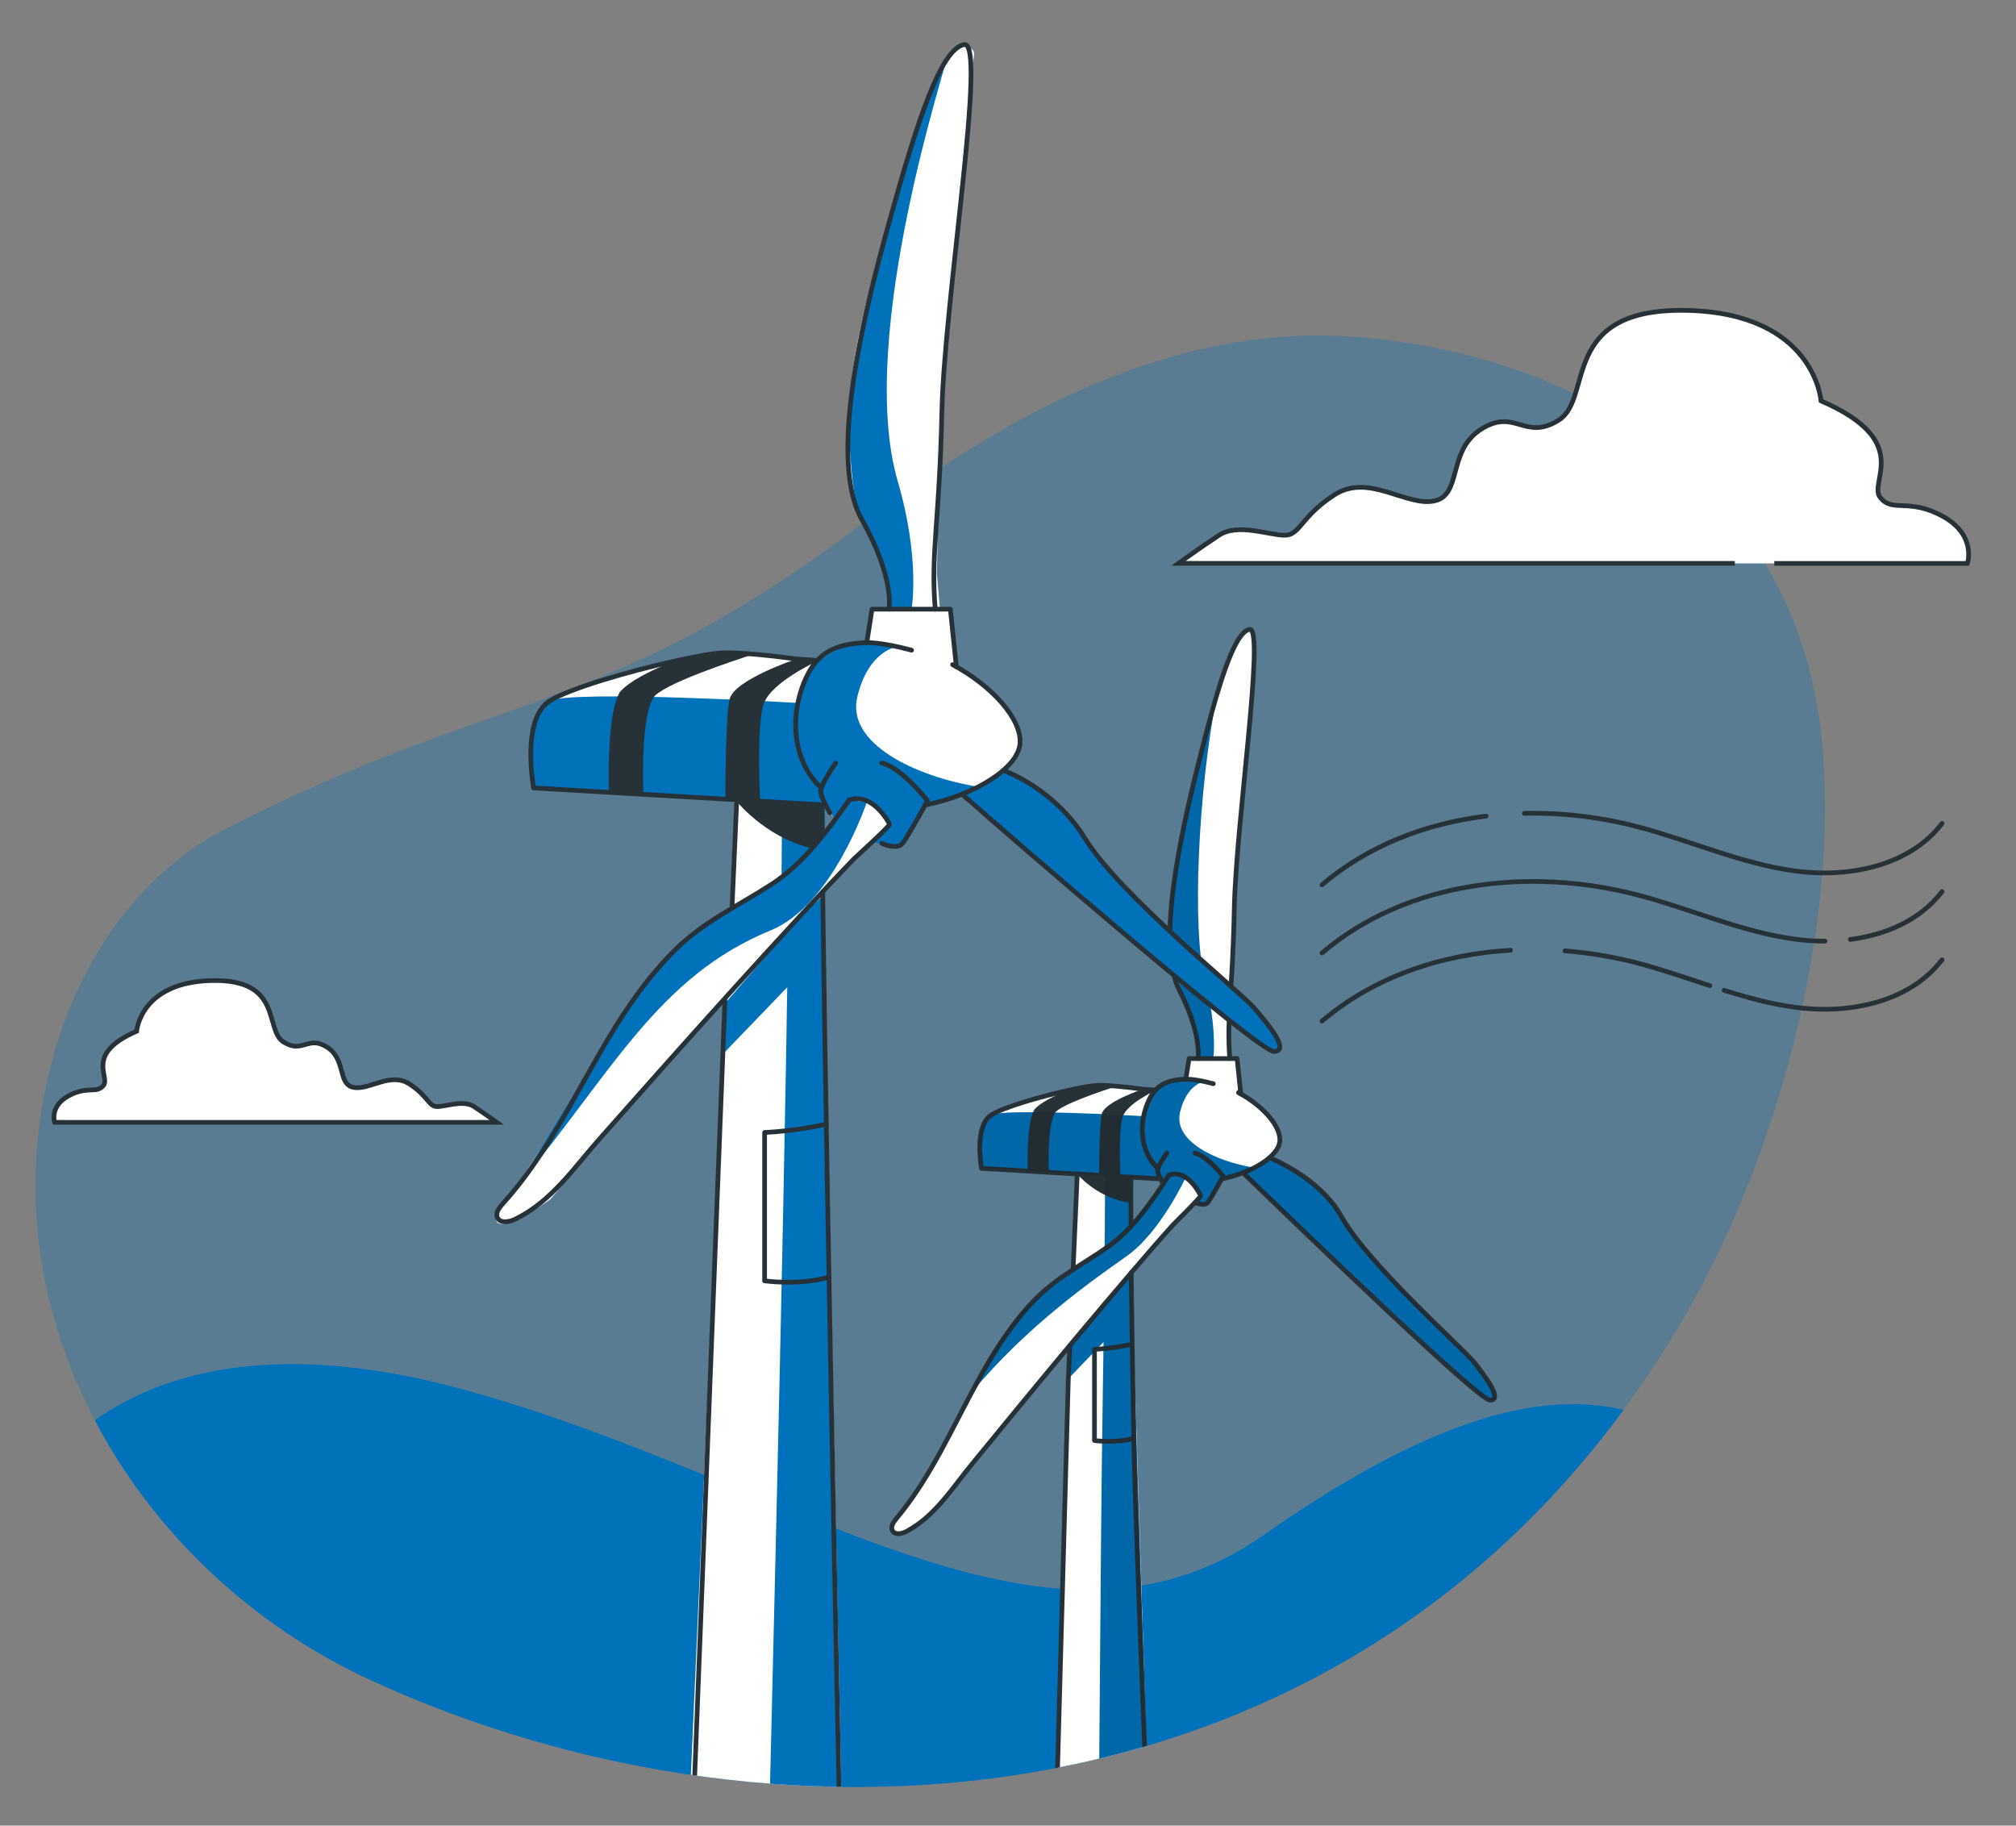
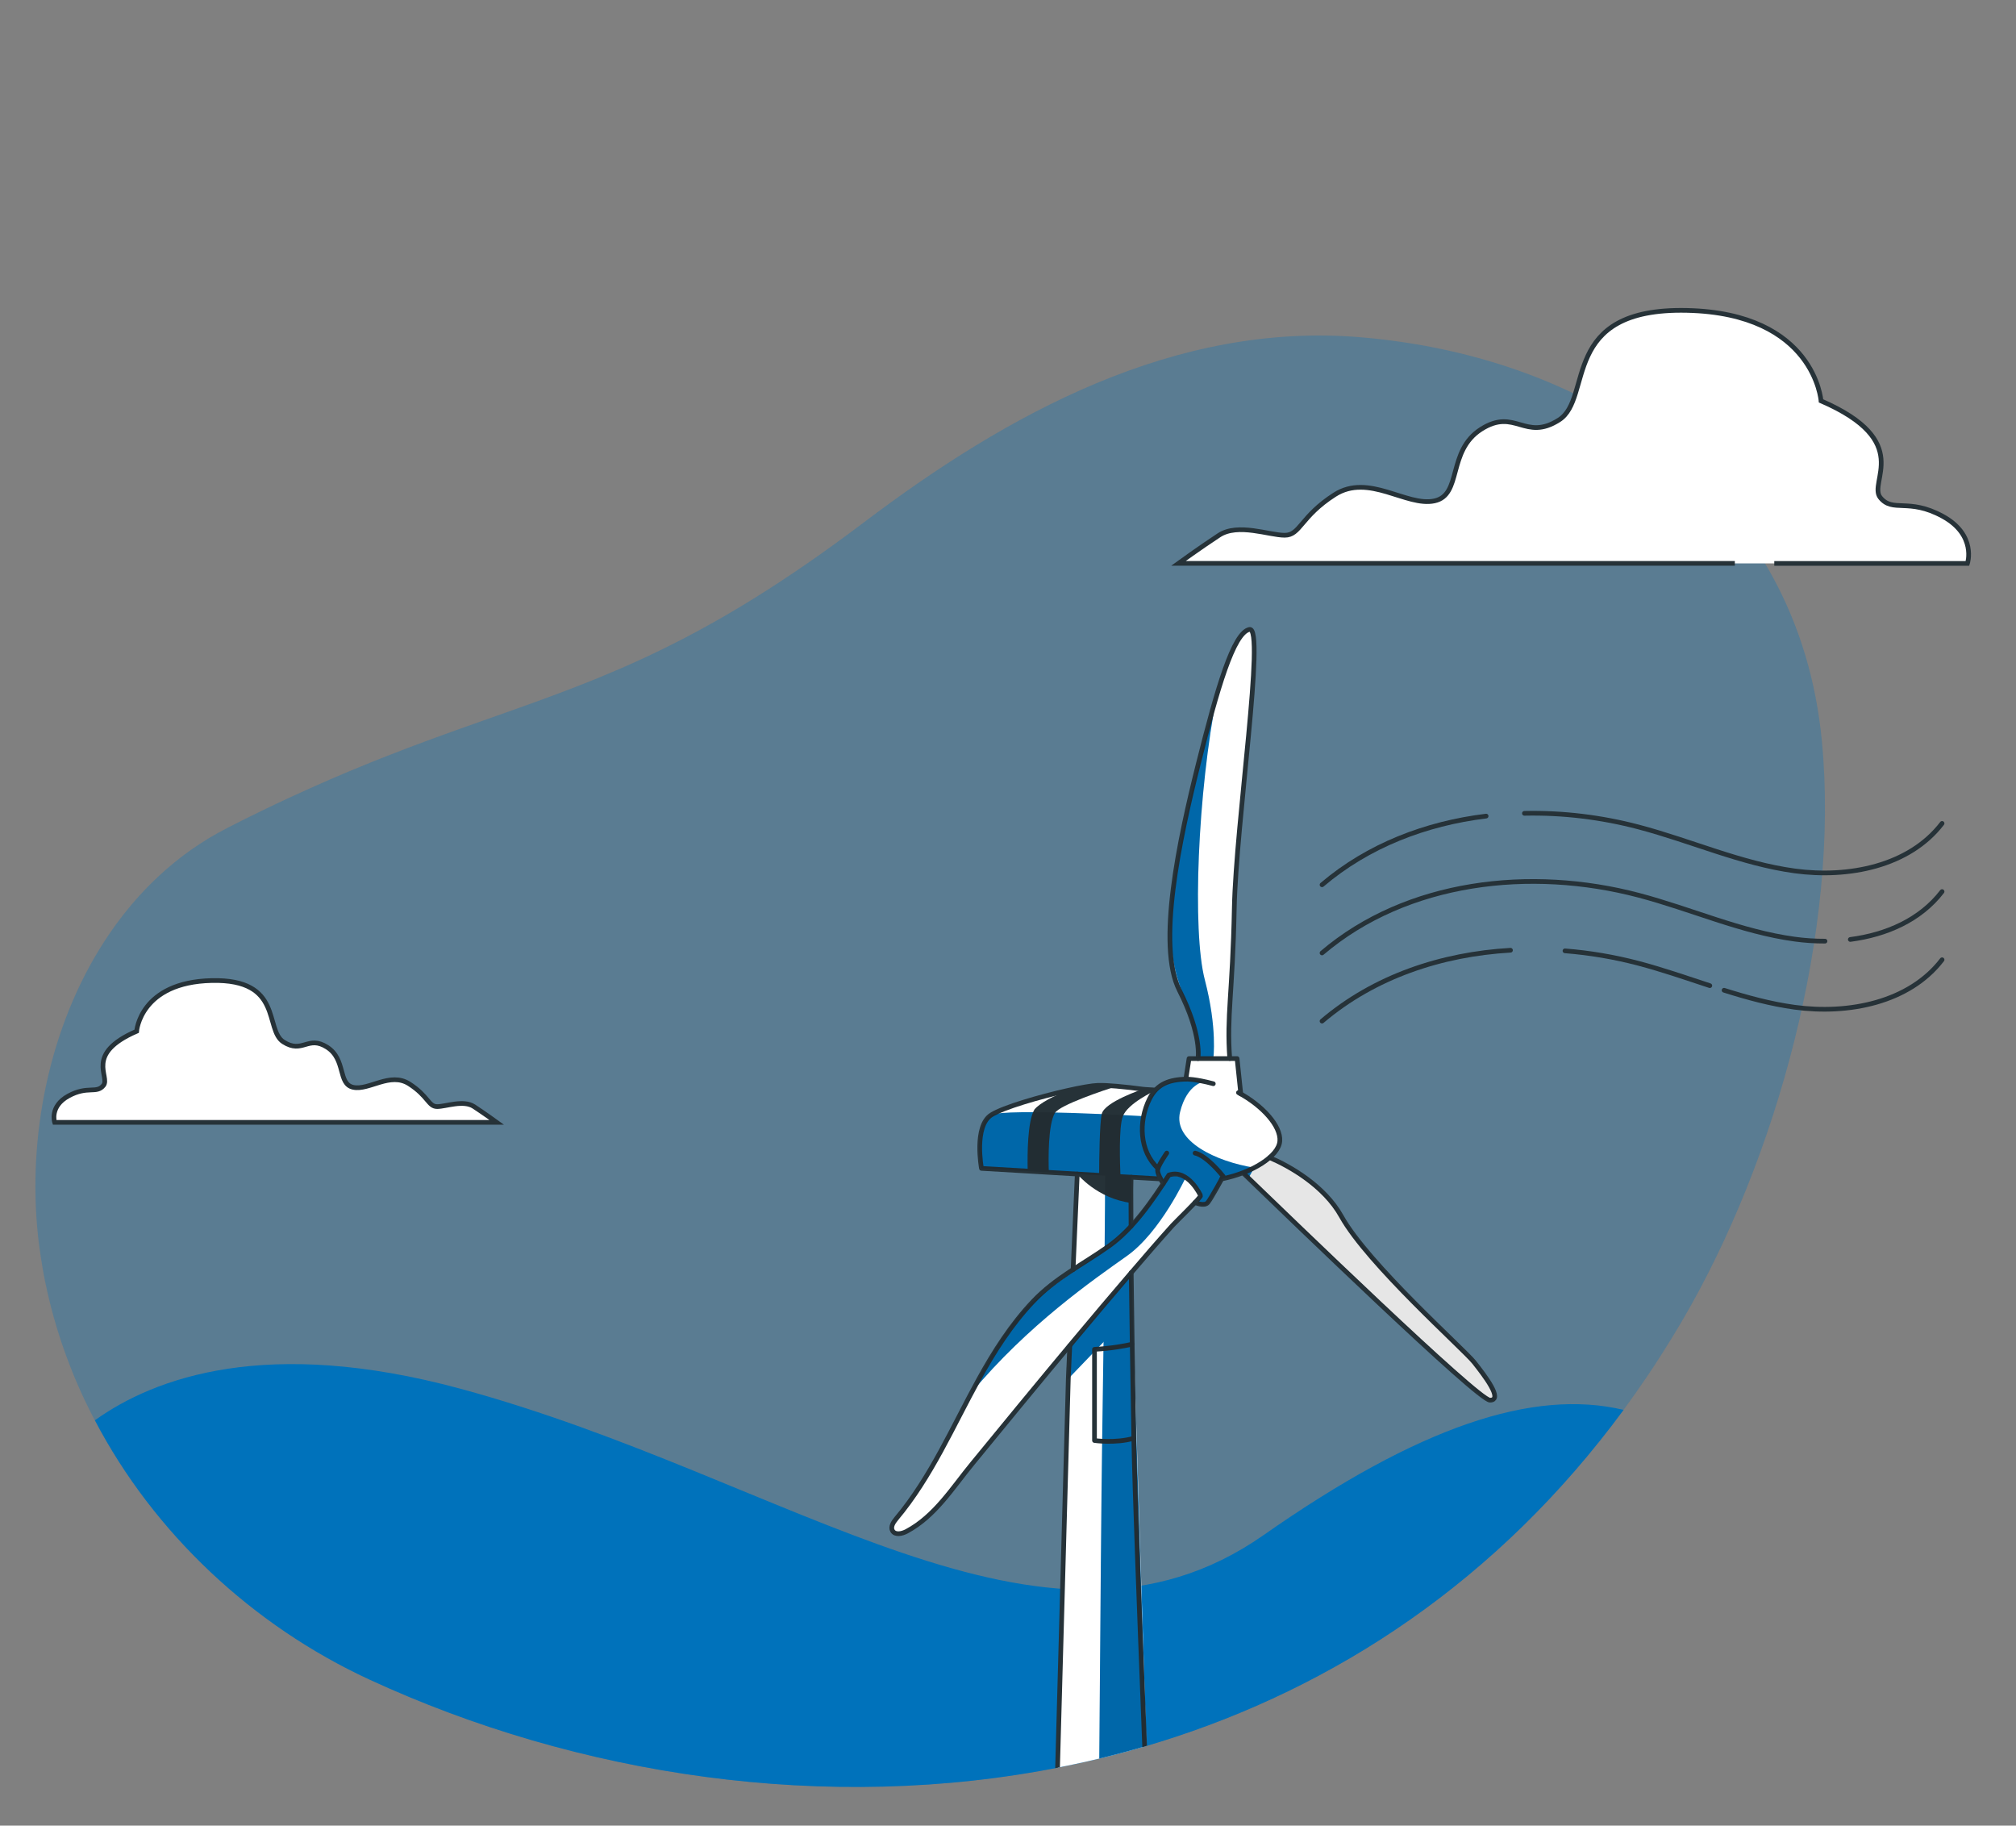
<svg xmlns="http://www.w3.org/2000/svg" xmlns:xlink="http://www.w3.org/1999/xlink" version="1.1" x="0px" y="0px" viewBox="0 0 430.35 389.65" xml:space="preserve">
  <rect x="0" y="0" width="430.35" height="389.65" fill="#808080" stroke="none" />
  <g id="Background_Simple">
    <path opacity="0.3" fill="#0072BB" d="M359.13,281.82c-1.48,2.53-3,5-4.55,7.42c-0.97,1.52-1.94,3.01-2.94,4.48 c-1.66,2.46-3.34,4.84-5.06,7.19c-0.05,0.08-0.11,0.14-0.16,0.22c-0.77,1.06-1.57,2.11-2.36,3.14c-0.71,0.93-1.42,1.83-2.14,2.74 c-0.31,0.38-0.61,0.76-0.92,1.13c-0.12,0.16-0.25,0.32-0.38,0.48c-0.59,0.74-1.19,1.47-1.8,2.19c-0.81,0.97-1.61,1.92-2.43,2.87 c-0.74,0.85-1.48,1.7-2.24,2.54c-0.39,0.44-0.77,0.86-1.17,1.29c-0.76,0.85-1.54,1.68-2.32,2.51c-0.89,0.96-1.8,1.9-2.71,2.83 c-0.03,0.02-0.05,0.05-0.08,0.08c-0.87,0.88-1.76,1.77-2.64,2.63c-1.31,1.28-2.62,2.53-3.95,3.76c-1.65,1.53-3.32,3.02-5,4.47 c-0.04,0.03-0.09,0.08-0.13,0.12c-1.94,1.67-3.9,3.28-5.88,4.86c-3.04,2.42-6.13,4.72-9.27,6.92c-1.05,0.73-2.09,1.45-3.15,2.16 c-2.07,1.4-4.17,2.74-6.28,4.04c-0.07,0.03-0.13,0.08-0.2,0.12c-1.03,0.62-2.05,1.24-3.09,1.85c-0.07,0.03-0.14,0.07-0.21,0.11 c-2.12,1.24-4.26,2.44-6.42,3.59c-0.76,0.4-1.52,0.81-2.28,1.2c-0.45,0.23-0.89,0.46-1.33,0.68c-1.01,0.52-2.03,1.03-3.06,1.52 c-2.24,1.09-4.48,2.13-6.75,3.12c-1.13,0.49-2.28,0.98-3.42,1.45c-1.15,0.48-2.28,0.94-3.44,1.4c-1.15,0.45-2.29,0.88-3.45,1.32 c-1.06,0.39-2.13,0.77-3.2,1.16c-0.38,0.14-0.77,0.27-1.16,0.4c-0.86,0.31-1.73,0.59-2.61,0.88c-1.17,0.38-2.33,0.76-3.5,1.12 c-0.02,0.01-0.05,0.02-0.08,0.02c-3.32,1.04-6.64,1.97-10.01,2.83c-3.54,0.92-7.09,1.71-10.66,2.42v0.01 c-50.3,10.09-103.58,1.85-147.93-18.65c-1.15-0.53-2.29-1.08-3.42-1.65c-0.57-0.28-1.13-0.57-1.69-0.86 c-1.45-0.74-2.89-1.53-4.31-2.35c-0.65-0.36-1.3-0.74-1.94-1.12c-0.51-0.29-1.01-0.6-1.52-0.92c-0.43-0.25-0.86-0.52-1.29-0.8 c-0.48-0.29-0.96-0.6-1.44-0.92c-3.04-1.96-6.01-4.07-8.88-6.3c-0.56-0.43-1.1-0.85-1.64-1.29c-0.37-0.29-0.74-0.6-1.11-0.91 c-0.47-0.38-0.93-0.76-1.4-1.16c-0.98-0.83-1.95-1.67-2.91-2.54c-0.29-0.25-0.57-0.5-0.85-0.77c-0.43-0.37-0.84-0.75-1.25-1.15 c-1.76-1.65-3.47-3.34-5.12-5.08c-0.29-0.31-0.59-0.62-0.88-0.94c-2.21-2.37-4.33-4.82-6.34-7.34c-0.53-0.67-1.05-1.33-1.56-2.01 c-1.63-2.11-3.16-4.28-4.64-6.48c-0.41-0.63-0.83-1.27-1.23-1.9c-1.4-2.18-2.71-4.4-3.96-6.66c-0.39-0.72-0.79-1.45-1.17-2.18 c-0.34-0.65-0.68-1.31-1-1.96c-1.19-2.37-2.29-4.77-3.31-7.21c-0.26-0.63-0.52-1.28-0.77-1.92c-1.44-3.64-2.7-7.36-3.74-11.16 c-0.16-0.58-0.32-1.16-0.47-1.73c-0.01-0.05-0.02-0.11-0.04-0.16c-0.11-0.45-0.23-0.88-0.33-1.33c-0.16-0.67-0.33-1.33-0.47-2 c-0.16-0.73-0.33-1.46-0.47-2.18c-0.19-0.91-0.36-1.82-0.51-2.74c-0.14-0.79-0.27-1.57-0.39-2.37c-0.13-0.82-0.24-1.64-0.35-2.45 c-2.74-21.06,1.45-44.65,12.8-63.22c1.57-2.57,3.27-5.04,5.12-7.4c2.24-2.86,4.67-5.54,7.31-8.02c0.11-0.12,0.23-0.23,0.35-0.33 c4.32-4.02,9.19-7.47,14.59-10.23c1.25-0.63,2.49-1.25,3.7-1.87c2.38-1.18,4.68-2.3,6.94-3.37c0.7-0.33,1.39-0.65,2.07-0.96 c0.11-0.05,0.21-0.11,0.31-0.15c1.57-0.73,3.11-1.43,4.63-2.11c2.85-1.28,5.6-2.47,8.26-3.58c0.68-0.28,1.34-0.56,2.01-0.83 c2.01-0.83,3.97-1.63,5.9-2.38c1.46-0.58,2.9-1.13,4.33-1.67c0.16-0.07,0.34-0.13,0.5-0.2c1.28-0.48,2.54-0.95,3.79-1.41 c4.93-1.83,9.65-3.49,14.23-5.11c24.48-8.64,45.62-16.16,79.18-41.55c30.69-23.21,66.43-42.89,106.14-39.52 c50.18,4.26,93.43,33.92,98.39,86.28C392.74,198.42,379.29,247.42,359.13,281.82z" />
    <path fill="#0072BB" d="M346.58,300.91c-26.85,36.52-61.64,59.26-99.1,70.9c-0.02,0.01-0.06,0.02-0.08,0.02 c-3.31,1.04-6.64,1.97-10,2.83c-3.54,0.91-7.09,1.71-10.66,2.42v0.01c-50.3,10.09-103.57,1.86-147.93-18.65 c-24.87-11.5-45.91-31.17-58.55-55.31c12.84-9.18,36.8-17.88,77.92-6.76c70.52,19.08,124.58,64.14,171.52,31.29 C302.91,304.42,327.26,296.34,346.58,300.91z" />
  </g>
  <g id="Shadow"> </g>
  <g id="Wind_Turbine_2">
    <g>
      <defs>
        <path id="SVGID_1_" d="M359.13,281.82c-1.48,2.53-3,5-4.55,7.42c-0.97,1.52-1.94,3.01-2.94,4.48c-1.66,2.46-3.34,4.84-5.06,7.19 c-0.05,0.08-0.11,0.14-0.16,0.22c-0.77,1.06-1.57,2.11-2.36,3.14c-0.71,0.93-1.42,1.83-2.14,2.74c-0.31,0.38-0.61,0.76-0.92,1.13 c-0.12,0.16-0.25,0.32-0.38,0.48c-0.59,0.74-1.19,1.47-1.8,2.19c-0.81,0.97-1.61,1.92-2.43,2.87c-0.74,0.85-1.48,1.7-2.24,2.54 c-0.39,0.44-0.77,0.86-1.17,1.29c-0.76,0.85-1.54,1.68-2.32,2.51c-0.89,0.96-1.8,1.9-2.71,2.83c-0.03,0.02-0.05,0.05-0.08,0.08 c-0.87,0.88-1.76,1.77-2.64,2.63c-1.31,1.28-2.62,2.53-3.95,3.76c-1.65,1.53-3.32,3.02-5,4.47c-0.04,0.03-0.09,0.08-0.13,0.12 c-1.94,1.67-3.9,3.28-5.88,4.86c-3.04,2.42-6.13,4.72-9.27,6.92c-1.05,0.73-2.09,1.45-3.15,2.16c-2.07,1.4-4.17,2.74-6.28,4.04 c-0.07,0.03-0.13,0.08-0.2,0.12c-1.03,0.62-2.05,1.24-3.09,1.85c-0.07,0.03-0.14,0.07-0.21,0.11c-2.12,1.24-4.26,2.44-6.42,3.59 c-0.76,0.4-1.52,0.81-2.28,1.2c-0.45,0.23-0.89,0.46-1.33,0.68c-1.01,0.52-2.03,1.03-3.06,1.52c-2.24,1.09-4.48,2.13-6.75,3.12 c-1.13,0.49-2.28,0.98-3.42,1.45c-1.15,0.48-2.28,0.94-3.44,1.4c-1.15,0.45-2.29,0.88-3.45,1.32c-1.06,0.39-2.13,0.77-3.2,1.16 c-0.38,0.14-0.77,0.27-1.16,0.4c-0.86,0.31-1.73,0.59-2.61,0.88c-1.17,0.38-2.33,0.76-3.5,1.12c-0.02,0.01-0.05,0.02-0.08,0.02 c-3.32,1.04-6.64,1.97-10.01,2.83c-3.54,0.92-7.09,1.71-10.66,2.42v0.01c-50.3,10.09-103.58,1.85-147.93-18.65 c-1.15-0.53-2.29-1.08-3.42-1.65c-0.57-0.28-1.13-0.57-1.69-0.86c-1.45-0.74-2.89-1.53-4.31-2.35c-0.65-0.36-1.3-0.74-1.94-1.12 c-0.51-0.29-1.01-0.6-1.52-0.92c-0.43-0.25-0.86-0.52-1.29-0.8c-0.48-0.29-0.96-0.6-1.44-0.92c-3.04-1.96-6.01-4.07-8.88-6.3 c-0.56-0.43-1.1-0.85-1.64-1.29c-0.37-0.29-0.74-0.6-1.11-0.91c-0.47-0.38-0.93-0.76-1.4-1.16c-0.98-0.83-1.95-1.67-2.91-2.54 c-0.29-0.25-0.57-0.5-0.85-0.77c-0.43-0.37-0.84-0.75-1.25-1.15c-1.76-1.65-3.47-3.34-5.12-5.08c-0.29-0.31-0.59-0.62-0.88-0.94 c-2.21-2.37-4.33-4.82-6.34-7.34c-0.53-0.67-1.05-1.33-1.56-2.01c-1.63-2.11-3.16-4.28-4.64-6.48c-0.41-0.63-0.83-1.27-1.23-1.9 c-1.4-2.18-2.71-4.4-3.96-6.66c-0.39-0.72-0.79-1.45-1.17-2.18c-0.34-0.65-0.68-1.31-1-1.96c-1.19-2.37-2.29-4.77-3.31-7.21 c-0.26-0.63-0.52-1.28-0.77-1.92c-1.44-3.64-2.7-7.36-3.74-11.16c-0.16-0.58-0.32-1.16-0.47-1.73c-0.01-0.05-0.02-0.11-0.04-0.16 c-0.11-0.45-0.23-0.88-0.33-1.33c-0.16-0.67-0.33-1.33-0.47-2c-0.16-0.73-0.33-1.46-0.47-2.18c-0.19-0.91-0.36-1.82-0.51-2.74 c-0.14-0.79-0.27-1.57-0.39-2.37c-0.13-0.82-0.24-1.64-0.35-2.45c-2.74-21.06,1.45-44.65,12.8-63.22 c1.57-2.57,3.27-5.04,5.12-7.4c2.24-2.86,4.67-5.54,7.31-8.02c0.11-0.12,0.23-0.23,0.35-0.33c4.32-4.02,9.19-7.47,14.59-10.23 c1.25-0.63,2.49-1.25,3.7-1.87c2.38-1.18,4.68-2.3,6.94-3.37c0.7-0.33,1.39-0.65,2.07-0.96c0.11-0.05,0.21-0.11,0.31-0.15 c1.57-0.73,3.11-1.43,4.63-2.11c2.85-1.28,5.6-2.47,8.26-3.58c0.68-0.28,1.34-0.56,2.01-0.83c2.01-0.83,3.97-1.63,5.9-2.38 c1.46-0.58,2.9-1.13,4.33-1.67c0.16-0.07,0.34-0.13,0.5-0.2c1.28-0.48,2.54-0.95,3.79-1.41c4.93-1.83,9.65-3.49,14.23-5.11 c24.48-8.64,45.62-16.16,79.18-41.55c30.69-23.21,66.43-42.89,106.14-39.52c50.18,4.26,93.43,33.92,98.39,86.28 C392.74,198.42,379.29,247.42,359.13,281.82z" />
      </defs>
      <clipPath id="SVGID_00000108294799050183028390000014698569996207989394_">
        <use xlink:href="#SVGID_1_" overflow="visible" />
      </clipPath>
      <g clip-path="url(#SVGID_00000108294799050183028390000014698569996207989394_)">
        <path fill="#FFFFFF" d="M315.41,291.67c-0.02-0.02-0.04-0.04-0.06-0.07c-0.08-0.1-0.17-0.21-0.23-0.31 c-0.15-0.19-0.29-0.36-0.42-0.53c0,0,0-0.01-0.01-0.01l-4.43-4.49c-0.03-0.03-0.07-0.06-0.1-0.09l-14.89-15.08 c-0.05-0.05-0.09-0.1-0.13-0.15c-0.76-0.9-6.34-7.52-8.73-11.23c-0.03-0.04-0.05-0.08-0.07-0.12c-0.24-0.36-0.44-0.7-0.6-0.99 c-0.29-0.54-0.71-1.14-1.24-1.77c-0.04-0.04-0.08-0.08-0.1-0.12c-2.35-2.76-6.64-6.16-10.55-8.3c-0.06-0.03-0.12-0.06-0.19-0.09 c-0.85-0.45-1.66-0.85-2.45-1.17c-0.05-0.02-0.11-0.05-0.17-0.07c0,0,2.45-1.17,2.18-4.16c-0.01-0.08-0.02-0.17-0.04-0.25 c0-0.06-0.01-0.12-0.03-0.19c-0.01-0.05-0.02-0.1-0.03-0.14c-0.63-2.51-3.8-5.91-6.63-7.86c-0.24-0.15-0.47-0.31-0.71-0.46 c-0.22-0.14-0.42-0.27-0.63-0.37c-0.09-0.05-0.18-0.1-0.27-0.15h-0.01v-0.01l-0.78-7.53h-1.36l-0.4-4.64c0,0,0.03-1.83,0.1-4.75 c0.01-0.15,0.01-0.31,0.02-0.46c0.18-7.01,0.59-19.63,1.33-28.65v-0.03c1.07-13.14,2.64-27.74,3.23-35.75 c0.01-0.08,0.01-0.17,0.02-0.25c0-0.05,0-0.09,0.01-0.14c0.03-0.45,0.07-0.91,0.1-1.35c0.04-0.4,0.07-0.81,0.1-1.2 c0.51-5.74,1.13-11.01,0.23-13.31c-0.18-0.47-0.42-0.83-0.75-1.03c-1.82-1.14-4.67,6.17-6.81,13.32v0.01 c-0.41,1.39-0.8,2.8-1.16,4.12c-0.05,0.18-0.1,0.35-0.15,0.54c-1.56,5.9-5.29,20.45-7.37,31.98c-0.97,5.34-1.57,10.03-1.43,12.92 c-0.01,0.01-0.01,0.03,0,0.05c0.45,9.24,1.09,10.03,3.35,17.02c2.15,6.64,2.59,10.83,2.63,11.23v0.03l-1.07,0.2l-0.87,0.17 l-0.69,4.39c0,0-2.42-0.11-4.55,0.92c-0.76,0.35-1.5,0.87-2.06,1.57l-0.04-0.01c-0.12-0.03-0.47-0.11-1.03-0.23 c0,0-0.01-0.01-0.02,0c-1.37-0.27-3.95-0.67-7.28-0.76c-2.4-0.05-5.19,0.05-8.18,0.51c-0.03,0-0.06,0.01-0.09,0.01 c-8.21,1.26-15.39,3.91-17.99,5.49c-0.09,0.05-0.18,0.1-0.26,0.15c0,0-0.01,0-0.01,0.01c-0.09,0.05-0.19,0.11-0.27,0.2 c-0.04,0.02-0.09,0.06-0.13,0.1c-0.03,0.02-0.06,0.04-0.09,0.07c-0.03,0.03-0.07,0.06-0.1,0.1c-0.04,0.04-0.07,0.07-0.1,0.11 c-0.83,0.99-1.51,3.3-1.75,5.7v0.04c-0.15,1.53-0.13,3.09,0.15,4.35c0.05,0.26,0.12,0.49,0.2,0.68c0.01,0.03,0.01,0.04,0.01,0.04 l9.86,0.58l4.51,0.27l6.08,0.35v0.01l-0.9,20.37c0,0-2.51,1.83-5.5,4.41c-2.23,1.94-4.72,4.28-6.64,6.61 c-0.18,0.21-0.33,0.41-0.5,0.63c-0.21,0.28-0.41,0.56-0.62,0.84c-0.06,0.07-0.12,0.14-0.17,0.23c-2.22,3.14-4.99,8.09-7.42,12.59 c-2.47,4.56-4.6,8.65-5.5,9.91c0,0-0.01,0.01-0.01,0.02c-1.06,1.49-2.99,5.33-4.95,8.84c-1.59,2.86-3.2,5.5-4.36,6.49 c-0.01,0.01-0.03,0.02-0.04,0.03c-2.57,2.2-4.15,4.57-2.84,5.18c1.32,0.6,3.44,0.25,7.36-2.97c0.04-0.02,0.08-0.06,0.12-0.09 c3.88-3.2,13.78-16.36,14.39-17.17c0.71-0.87,1.42-1.74,2.16-2.62c0.29-0.36,0.59-0.73,0.9-1.09c1.76-2.14,4.02-4.86,5.98-7.25 c0.5-0.62,1.01-1.23,1.53-1.85c0.29-0.36,0.59-0.72,0.9-1.08c0.65-0.79,1.31-1.59,1.97-2.37c2.02-2.33,2.48-1.96,2.48-1.96 l-0.15,3.64l-0.1,2.35v0.01l-3.66,132.75c3.27-0.65,6.53,0.84,9.77,0c3.08-0.78,9.13,0.95,12.17,0c0.02,0,0.05,0.01,0.07,0 l-4.91-155.16v-0.24c0.05-0.05,0.09-0.09,0.13-0.14l2.18-2.39l11.2-12.32c0.03-0.04,0.06-0.07,0.1-0.1c0,0,0.21,0.15,0.52,0.31 c0.51,0.26,1.3,0.52,1.95,0.1c1.04-0.68,3.22-5.44,3.22-5.44l2.89-0.74c0,0,0.02-0.01,0.07-0.02c0.01,0,0.02,0,0.03-0.01 l1.41-0.36l1.21,1.14l7.46,6.93c0.1,0.09,0.21,0.2,0.31,0.29l40.77,37.89c0.02,0.02,0.04,0.03,0.06,0.05 c0.25,0.29,2.57,2.81,4.07,2.06C320.3,298.22,316.96,293.65,315.41,291.67z M243.04,259.53c-0.24,0.27-0.44,0.52-0.64,0.73 c-0.03,0.03-0.06,0.06-0.08,0.09c-0.41,0.46-0.7,0.78-0.79,0.9c-0.04,0.03-0.05,0.05-0.05,0.05v-9.72h0.05l0.88,0.01l5.36,0.03 l0.29,1.19l0.04,0.18c-0.2,0.3-0.39,0.59-0.59,0.88C246.11,255.88,244.3,258.05,243.04,259.53z" />
        <path fill="#0072BB" d="M267.75,249.22l-1.34,2.4l-1.22-1.13l-1.44,0.37c-0.04,0.01-0.07,0.02-0.07,0.02l-2.89,0.74 c0,0-2.17,4.76-3.22,5.44c-0.65,0.42-1.45,0.16-1.96-0.1l0.68-1.78c0,0-1.53-4.75-6.77-4.4l-0.46,2.87c0,0-2.04-3.35-1.96-3.82 c0.09-0.47-2.82-3.55-3.27-8.06c-0.45-4.51,1.77-13.33,13.31-10.94c0,0-3.73,0.36-5.24,6.52 C250.39,243.54,259.52,247.9,267.75,249.22z" />
        <polygon fill="#0072BB" points="227.91,294.41 238.89,282.97 237.84,275.91 228.6,287.3 " />
        <path fill="#0072BB" d="M235.74,242.41v-1.48l6.29,6.21l-0.51,4.11v10.35c-1.63,1.64-4.41,3.88-5.72,4.9 C235.94,252.35,235.95,242.88,235.74,242.41z" />
        <path fill="#0072BB" d="M246.4,427.01c-0.02,0.01-0.05,0-0.07,0c-3.03,0.95-9.09-0.78-12.17,0c0.33-18.91,0.76-95.81,1.11-119.41 c0.1-6.8,0.2-13.46,0.28-19.74c0.01-0.49,0.02-0.96,0.02-1.43c0.04-2.69,0.07-5.32,0.1-7.84v-0.07l0.78-0.9l1.39-1.59l3.63-4.16 l0.01-0.01L246.4,427.01z" />
-         <path fill="#0072BB" d="M319.07,298.84c-1.58,0.79-4.09-2.08-4.09-2.08l-49.79-46.27l-1.44,0.37c0.55-0.15,4.11-1.19,7.46-3.72 c5.36,2.16,12.66,8.01,14.52,11.45c1.88,3.49,9.48,12.44,9.48,12.44l19.48,19.72C314.69,290.76,320.65,298.05,319.07,298.84z" />
        <path fill="#0072BB" d="M244.13,238.23c0,0-29.36-1.73-32.5-0.27c-3.14,1.46-3.06,8.8-2.1,11.41l37.55,2.21l0.03-1.74l0.09-0.47 C247.2,249.37,243.33,246.66,244.13,238.23z" />
        <path fill="#0072BB" d="M253.14,251.25c0,0-5.42,11.73-12.57,16.8c-7.15,5.07-21.15,14.72-33.21,29.21 c0,0,6.25-13.77,13.16-19.49c6.9-5.72,16.2-11.2,19.03-14.16c2.83-2.96,9.96-12.82,9.96-12.82L253.14,251.25z" />
        <path fill="#0072BB" d="M259.84,148c-4.21,21.19-5.36,50.73-2.65,61.12c2.71,10.38,1.81,16.8,1.81,16.8h-4.3v-0.16l1.07-0.2 c0,0-0.37-4.28-2.63-11.26c-2.27-6.99-2.9-7.78-3.36-17.03c-0.46-9.24,6.8-37.35,8.95-45.43c0.35-1.34,0.75-2.75,1.18-4.17 C259.89,147.78,259.86,147.89,259.84,148z" />
        <path fill="none" stroke="#263238" stroke-linecap="round" stroke-linejoin="round" stroke-miterlimit="10" d="M253.14,230.31 c-3.45,0.13-6.11,0.93-7.75,4.21c-2.42,4.82-2.17,11.24,1.81,14.85" />
        <path fill="none" stroke="#263238" stroke-linecap="round" stroke-linejoin="round" stroke-miterlimit="10" d="M260.78,251.62 c6.45-1.28,12.19-4.83,12.42-8.09c0.23-3.17-3.59-7.5-8.83-10.33" />
        <path fill="none" stroke="#263238" stroke-linecap="round" stroke-linejoin="round" stroke-miterlimit="10" d="M264.87,233.48 l-0.79-7.55h-10.26l-0.68,4.38c0,0,1.96-0.06,5.86,0.99" />
        <path fill="none" stroke="#263238" stroke-linecap="round" stroke-linejoin="round" stroke-miterlimit="10" d="M255.73,225.93 c0,0,0.9-4.97-3.96-14.54c-4.86-9.56-0.05-32.12,4.03-48.36c4.08-16.24,7.5-27.97,10.92-28.69c3.42-0.72-2.88,41.32-3.24,59.54 c-0.36,18.22-1.65,22.79-0.97,32.04" />
        <path fill="none" stroke="#263238" stroke-linecap="round" stroke-linejoin="round" stroke-miterlimit="10" d="M256.29,255.18 c0,0-2.66-5.79-6.77-4.39c-3.48,5.37-7.6,11.49-12.88,15.21c-5.55,3.91-11.37,6.77-16.11,11.77c-4.65,4.9-8.32,10.65-11.57,16.55 c-5.58,10.13-10.19,20.94-17.62,29.79c-0.63,0.75-1.31,1.78-0.81,2.62c0.57,0.95,2.02,0.63,3,0.11 c6.09-3.24,9.81-9.34,14.08-14.52c3.38-4.11,6.74-8.23,10.12-12.33c7.76-9.41,15.56-18.8,23.5-28.06c3-3.51,6.01-7,9.1-10.43 C250.77,260.99,256.44,255.5,256.29,255.18z" />
        <path fill="none" stroke="#263238" stroke-linecap="round" stroke-linejoin="round" stroke-miterlimit="10" d="M248.31,252.64 c0,0-1.16-1.91-1.2-2.8c-0.05-0.89,1.96-3.74,1.96-3.74" />
        <path fill="none" stroke="#263238" stroke-linecap="round" stroke-linejoin="round" stroke-miterlimit="10" d="M255.1,256.65 c0,0,1.98,0.92,2.73,0c0.75-0.92,3.27-5.59,3.27-5.59s-3.41-4.39-5.99-4.95" />
        <path fill="none" stroke="#263238" stroke-linecap="round" stroke-linejoin="round" stroke-miterlimit="10" d="M265.42,250.4 c9.96,9.6,50.08,48.44,52.64,48.44c2.94,0-1.21-5.34-3.37-8.08c-2.15-2.75-22.7-20.98-28.37-31.18 c-3.62-6.5-11.01-10.69-15.29-12.51" />
        <path fill="none" stroke="#263238" stroke-linecap="round" stroke-linejoin="round" stroke-miterlimit="10" d="M247.75,251.62 l-8.57-0.5l-4.56-0.27l-10.74-0.63l-4.51-0.27l-9.86-0.58c0,0-1.68-9.03,2.1-11.41c2.56-1.62,10.31-3.87,16.23-5.2 c2.84-0.64,5.27-1.07,6.5-1.11c1.04-0.03,2.48,0.04,4.01,0.18c1.9,0.16,3.94,0.41,5.58,0.63c0.76,0.1,2.06,0.12,2.58,0.19" />
        <line fill="none" stroke="#263238" stroke-linecap="round" stroke-linejoin="round" stroke-miterlimit="10" x1="229.07" y1="270.96" x2="229.96" y2="250.57" />
        <polyline fill="none" stroke="#263238" stroke-linecap="round" stroke-linejoin="round" stroke-miterlimit="10" points=" 228.36,287.22 228.16,291.8 228.15,291.9 228.05,294.25 228.05,294.26 224.38,427.01 224.38,427.01 " />
        <path fill="none" stroke="#263238" stroke-linecap="round" stroke-linejoin="round" stroke-miterlimit="10" d="M246.32,427.01 c-0.39-18.69-3.9-97.66-4.29-120.04c-0.12-7.04-0.24-13.82-0.34-20.08c-0.08-5.48-0.15-10.56-0.21-15.04c0-0.08,0-0.15,0-0.23 v-0.01" />
        <path fill="none" stroke="#263238" stroke-linecap="round" stroke-linejoin="round" stroke-miterlimit="10" d="M241.52,251.25 c-0.15-0.01-0.12,3.66-0.08,10.46" />
        <path fill="#263238" d="M238.36,231.83c-2.48,0.79-12.14,3.98-13.18,5.73c-1.45,2.45-1.39,9.64-1.29,12.66l-4.51-0.27 c-0.09-3.68-0.04-10.68,1.44-13.15c1.21-1.44,4.15-2.89,7.04-4.04c2.84-0.64,5.27-1.07,6.5-1.11 C235.4,231.62,236.83,231.69,238.36,231.83z" />
        <path fill="#263238" d="M246.53,232.81c0,0-5.8,2.65-6.85,5.47c-0.88,2.35-0.61,10.24-0.49,12.84l-4.56-0.27 c0.01-3.29,0.09-11.08,0.56-13.1c0.58-2.58,8.76-5.29,8.76-5.29l1.95,0.27L246.53,232.81z" />
        <path fill="none" stroke="#263238" stroke-linecap="round" stroke-linejoin="round" stroke-miterlimit="10" d="M241.7,286.89 c-1.43,0.33-4.35,0.9-8.06,1.1v19.46c0,0,4.42,0.65,8.4-0.48" />
        <path fill="#263238" d="M229.96,250.57c0,0,4.25,5.27,11.56,6.18l-0.06-5.71L229.96,250.57z" />
        <g>
          <path opacity="0.1" d="M241.49,271.85l-3.63,4.16l0,0l-0.02-0.11l-1.36,1.68l-0.01,0.01l-0.78,0.9v0.07l-7.08,8.73l-0.69,7.11 l7.67-7.98c0,0.47-0.01,0.94-0.02,1.43c-0.08,6.29-0.18,12.94-0.28,19.74c-0.35,23.61-0.78,100.51-1.11,119.41 c3.08-0.78,9.13,0.95,12.17,0c0.02,0,0.05,0.01,0.07,0l-4.9-155.17L241.49,271.85z" />
          <path opacity="0.1" d="M314.69,290.76l-19.48-19.72c0,0-7.6-8.95-9.48-12.44c-1.86-3.44-9.17-9.29-14.52-11.45 c-1.19,0.9-2.4,1.6-3.49,2.15l0.04-0.07c-8.23-1.33-17.36-5.68-15.84-11.85c1.51-6.16,5.24-6.52,5.24-6.52 c-8.91-1.85-12.26,3-13.12,7.37c-1.82-0.11-29.36-1.68-32.4-0.26c-3.14,1.46-3.06,8.8-2.1,11.41l26.38,1.55 c0,4.04-0.04,9.36-0.1,15.58c1.06-0.83,3.07-2.45,4.67-3.91c-0.34,0.39-0.64,0.73-0.91,1.01c-2.83,2.96-12.13,8.44-19.03,14.16 c-6.9,5.72-13.16,19.49-13.16,19.49c12.06-14.48,26.06-24.14,33.21-29.21c6.59-4.68,11.71-15.02,12.47-16.59 c2.43,1.24,3.25,3.72,3.25,3.72l-0.68,1.78c0.51,0.25,1.3,0.51,1.96,0.1c1.04-0.68,3.22-5.44,3.22-5.44l2.89-0.74 c0,0,0.03-0.01,0.07-0.02l1.44-0.37l49.79,46.27c0,0,2.51,2.87,4.09,2.08C320.65,298.05,314.69,290.76,314.69,290.76z M246.47,248.66c-0.55-0.64-1.28-1.76-1.81-3.49C245.23,246.65,245.96,247.84,246.47,248.66z M241.52,261.34v-10.09l5.56,0.33 l0.03-1.74l0,0c0,0,0,0,0,0c-0.05,0.28,0.65,1.57,1.22,2.57C246.72,254.61,243.78,258.57,241.52,261.34z M249.52,250.79 L249.52,250.79c1.08-0.07,2,0.08,2.78,0.35L249.52,250.79z" />
          <path opacity="0.1" d="M253.14,214.31c2.26,6.98,2.63,11.26,2.63,11.26l-1.07,0.2v0.16h4.3c0,0,0.9-6.42-1.81-16.8 c-2.71-10.39-1.56-39.93,2.65-61.12c0.02-0.11,0.04-0.22,0.06-0.32c-0.42,1.42-0.82,2.84-1.18,4.17 c-2.15,8.08-9.41,36.19-8.95,45.43C250.24,206.53,250.88,207.32,253.14,214.31z" />
        </g>
      </g>
    </g>
  </g>
  <g id="Wind_Turbine_1">
    <g>
      <defs>
-         <path id="SVGID_00000012452749141617990500000017666433301658159747_" d="M359.13,281.82c-1.48,2.53-3,5-4.55,7.42 c-0.97,1.52-1.94,3.01-2.94,4.48c-1.66,2.46-3.34,4.84-5.06,7.19c-0.05,0.08-0.11,0.14-0.16,0.22c-0.77,1.06-1.57,2.11-2.36,3.14 c-0.71,0.93-1.42,1.83-2.14,2.74c-0.31,0.38-0.61,0.76-0.92,1.13c-0.12,0.16-0.25,0.32-0.38,0.48c-0.59,0.74-1.19,1.47-1.8,2.19 c-0.81,0.97-1.61,1.92-2.43,2.87c-0.74,0.85-1.48,1.7-2.24,2.54c-0.39,0.44-0.77,0.86-1.17,1.29c-0.76,0.85-1.54,1.68-2.32,2.51 c-0.89,0.96-1.8,1.9-2.71,2.83c-0.03,0.02-0.05,0.05-0.08,0.08c-0.87,0.88-1.76,1.77-2.64,2.63c-1.31,1.28-2.62,2.53-3.95,3.76 c-1.65,1.53-3.32,3.02-5,4.47c-0.04,0.03-0.09,0.08-0.13,0.12c-1.94,1.67-3.9,3.28-5.88,4.86c-3.04,2.42-6.13,4.72-9.27,6.92 c-1.05,0.73-2.09,1.45-3.15,2.16c-2.07,1.4-4.17,2.74-6.28,4.04c-0.07,0.03-0.13,0.08-0.2,0.12c-1.03,0.62-2.05,1.24-3.09,1.85 c-0.07,0.03-0.14,0.07-0.21,0.11c-2.12,1.24-4.26,2.44-6.42,3.59c-0.76,0.4-1.52,0.81-2.28,1.2c-0.45,0.23-0.89,0.46-1.33,0.68 c-1.01,0.52-2.03,1.03-3.06,1.52c-2.24,1.09-4.48,2.13-6.75,3.12c-1.13,0.49-2.28,0.98-3.42,1.45c-1.15,0.48-2.28,0.94-3.44,1.4 c-1.15,0.45-2.29,0.88-3.45,1.32c-1.06,0.39-2.13,0.77-3.2,1.16c-0.38,0.14-0.77,0.27-1.16,0.4c-0.86,0.31-1.73,0.59-2.61,0.88 c-1.17,0.38-2.33,0.76-3.5,1.12c-0.02,0.01-0.05,0.02-0.08,0.02c-3.32,1.04-6.64,1.97-10.01,2.83 c-3.54,0.92-7.09,1.71-10.66,2.42v0.01c-50.3,10.09-103.58,1.85-147.93-18.65c-1.15-0.53-2.29-1.08-3.42-1.65 c-0.57-0.28-1.13-0.57-1.69-0.86c-1.45-0.74-2.89-1.53-4.31-2.35c-0.65-0.36-1.3-0.74-1.94-1.12c-0.51-0.29-1.01-0.6-1.52-0.92 c-0.43-0.25-0.86-0.52-1.29-0.8c-0.48-0.29-0.96-0.6-1.44-0.92c-3.04-1.96-6.01-4.07-8.88-6.3c-0.56-0.43-1.1-0.85-1.64-1.29 c-0.37-0.29-0.74-0.6-1.11-0.91c-0.47-0.38-0.93-0.76-1.4-1.16c-0.98-0.83-1.95-1.67-2.91-2.54c-0.29-0.25-0.57-0.5-0.85-0.77 c-0.43-0.37-0.84-0.75-1.25-1.15c-1.76-1.65-3.47-3.34-5.12-5.08c-0.29-0.31-0.59-0.62-0.88-0.94c-2.21-2.37-4.33-4.82-6.34-7.34 c-0.53-0.67-1.05-1.33-1.56-2.01c-1.63-2.11-3.16-4.28-4.64-6.48c-0.41-0.63-0.83-1.27-1.23-1.9c-1.4-2.18-2.71-4.4-3.96-6.66 c-0.39-0.72-0.79-1.45-1.17-2.18c-0.34-0.65-0.68-1.31-1-1.96c-1.19-2.37-2.29-4.77-3.31-7.21c-0.26-0.63-0.52-1.28-0.77-1.92 c-1.44-3.64-2.7-7.36-3.74-11.16c-0.16-0.58-0.32-1.16-0.47-1.73c-0.01-0.05-0.02-0.11-0.04-0.16c-0.11-0.45-0.23-0.88-0.33-1.33 c-0.16-0.67-0.33-1.33-0.47-2c-0.16-0.73-0.33-1.46-0.47-2.18c-0.19-0.91-0.36-1.82-0.51-2.74c-0.14-0.79-0.27-1.57-0.39-2.37 c-0.13-0.82-0.24-1.64-0.35-2.45c-2.74-21.06,1.45-44.65,12.8-63.22c1.57-2.57,3.27-5.04,5.12-7.4c2.24-2.86,4.67-5.54,7.31-8.02 c0.11-0.12,0.23-0.23,0.35-0.33c4.32-4.02,9.19-7.47,14.59-10.23c1.25-0.63,2.49-1.25,3.7-1.87c2.38-1.18,4.68-2.3,6.94-3.37 c0.7-0.33,1.39-0.65,2.07-0.96c0.11-0.05,0.21-0.11,0.31-0.15c1.57-0.73,3.11-1.43,4.63-2.11c2.85-1.28,5.6-2.47,8.26-3.58 c0.68-0.28,1.34-0.56,2.01-0.83c2.01-0.83,3.97-1.63,5.9-2.38c1.46-0.58,2.9-1.13,4.33-1.67c0.16-0.07,0.34-0.13,0.5-0.2 c1.28-0.48,2.54-0.95,3.79-1.41c4.93-1.83-8.42-90.77-3.84-92.39c24.48-8.64,45.62-16.16,79.18-41.55 c30.69-23.21,66.43-42.89,106.14-39.52c50.18,4.26,111.5,121.21,116.45,173.57C392.74,198.42,379.29,247.42,359.13,281.82z" />
-       </defs>
+         </defs>
      <clipPath id="SVGID_00000120544778584783323560000013810306706487736729_">
        <use xlink:href="#SVGID_00000012452749141617990500000017666433301658159747_" overflow="visible" />
      </clipPath>
      <g clip-path="url(#SVGID_00000120544778584783323560000013810306706487736729_)">
        <polygon fill="none" points="166.03,215.36 169.67,211.08 166.03,215.08 " />
        <path fill="#FFFFFF" d="M266.68,214.06l-13.06-10.65c0,0-19.43-19.57-22.5-25.25c-3.03-5.6-7.91-10.12-16.64-13.63 c-0.09-0.04-0.19-0.08-0.28-0.11c0,0,3.99-1.9,3.55-6.77c-0.43-4.87-8.22-12.64-13.6-15.35l-1.28-12.28h-2.22l-0.66-7.54 c0,0,0.61-33.79,2.37-55.16c1.75-21.38,3.34-32.11,4.3-45.14c0.95-13.04,2.69-10.45-0.86-12.66 c-2.96-1.84-10.64,19.41-11.22,21.59c-3.5,13.14-12.97,39.37-12.97,54.41c0,12.84-1.91,17.73,3.41,25.6 c6.69,9.9,4.28,18.32,4.28,18.32l-1.74,0.32l-1.42,0.26l-0.64,4.06l-0.47,3.09c0,0-7.24-0.33-10.79,4.06c0,0-11.87-3.1-27-0.82 c-15.14,2.28-28.18,7.51-30.73,9.83c-2.55,2.31-4.48,12.63-2.6,17.94l33.33,1.95l-0.01,0.16l18.75,1.55v-0.07l1.52,0.01 l8.74,0.05l0.21,0.87l0.98,0.08l-0.98-0.08l1.93,2.07c-2.33,3.63-6.64,7.6-9.02,10.36c-1.52,1.74-3.38,2.45-3.38,2.45v-0.16 c-3,3.11-8.08,8.09-12.1,10.67c-3.11,1.99-6.99,4.6-10.06,6.68c-3.96,3.04-10.1,9.97-15.67,19.6 c-5.82,10.06-16.36,27.23-21.96,34.2c-2.54,7.21,11.22-2.53,11.22-2.53s19.64-22.89,23.42-27.42c1.64-1.97,23.71-26.3,23.71-26.3 l11.09-11.99l11.31-11.33c0,0,1.61,1.27,2.12,1.53c0.83,0.41,2.13,0.84,3.19,0.15c1.7-1.1,5.24-8.85,5.24-8.85l4.72-1.21 c0,0,0.04-0.01,0.11-0.03l3.06-0.79l1.46,1.69l63.93,52.43l2.44,0.11l-1.05-3.17L266.68,214.06z" />
        <polygon fill="#FFFFFF" points="154.75,213.44 152.76,258.76 149.67,329.23 146.41,403.08 180.03,403.08 175.63,190.31 " />
        <path fill="none" d="M165.99,198.3c0,0,1.04-1.14,2.56-2.88c0,0-1.01,1.11-2.56,2.72V198.3z" />
        <path fill="none" d="M168.55,195.42c2.37-2.76,5.9-7.02,8.24-10.65l-0.33-1.35l-0.21-0.87l-8.74-0.05l-1.52-0.01v0.07v15.58 C167.54,196.53,168.55,195.42,168.55,195.42z" />
-         <path fill="#FFFFFF" d="M175.62,187.99v-15.58l-18.75-1.55l-1.46,33c0,0-0.74,0.54-1.96,1.48c3.07-2.08,6.96-4.69,10.06-6.68 C167.54,196.08,172.62,191.09,175.62,187.99z" />
        <polygon fill="none" points="176.25,182.55 167.5,182.49 165.99,182.48 165.99,182.55 176.46,183.42 " />
        <path fill="none" d="M168.55,195.42c2.37-2.76,5.9-7.02,8.24-10.65l-0.33-1.35l-10.47-0.86v15.74 C165.99,198.3,167.03,197.16,168.55,195.42z" />
        <path fill="#0072BB" d="M208.84,167.92l-2.13,1.23l-2.04,0.84l-2.35,0.6c-0.07,0.02-0.11,0.03-0.11,0.03l-4.72,1.21 c0,0-3.54,7.74-5.24,8.85c-1.06,0.68-4.67-0.52-5.49-0.93l3.12-3.84c0,0-0.87-5.86-8.61-5.17l-2.88,4.42c0,0-3.33-5.45-3.19-6.21 c0.14-0.76-4.6-5.77-5.34-13.11c-0.73-7.34,2.89-21.69,21.7-17.79c0,0-6.08,0.59-8.54,10.62 C180.54,158.67,195.42,165.76,208.84,167.92z" />
        <polygon fill="#0072BB" points="153.88,225.43 171.79,206.82 170.22,196.3 155.01,213.86 " />
        <path fill="#0072BB" d="M166.66,156.83v-2.4l10.26,10.1l-0.84,6.69v16.83c-2.66,2.67-7.19,6.32-9.32,7.98 C166.99,173.01,167,157.6,166.66,156.83z" />
        <path fill="#0072BB" d="M180.03,427.01H163.3c0.42-23.06,4.07-159.52,4.92-228.71l7.36-7.06L180.03,427.01z" />
        <path fill="#0072BB" d="M272.55,224.33c-2.58,1.28-66.83-54.78-66.83-54.78l-1.31-0.66c0.9-0.25,4.88-0.67,10.34-4.77 c8.73,3.51,15.3,11.3,18.33,16.9c3.07,5.68,20.06,20.07,20.06,20.07l16.06,15.77C269.2,216.87,275.13,223.04,272.55,224.33z" />
        <path fill="#0072BB" d="M170.33,150.03c0,0-47.87-2.82-52.98-0.44c-5.12,2.38-4.98,14.32-3.43,18.57l61.22,3.59l0.05-2.83 l0.14-0.76C175.33,168.16,169.02,163.75,170.33,150.03z" />
        <path fill="#0072BB" d="M185.03,171.22c0,0-7.27,21.94-20.49,27.34c-24.15,9.86-34.08,30.66-53.74,54.22 c0,0,13.99-23.18,21.78-35.54c11.52-18.28,23.88-23.51,29.61-26.93c13-7.76,19.07-19.58,19.07-19.58L185.03,171.22z" />
        <path fill="#0072BB" d="M191.63,102.68c4.9,16.76,2.95,27.34,2.95,27.34h-7.02v-0.26l1.74-0.32c0,0,2.09-4.65-3.34-15.29 c-2.6-5.09-3.5-3.64-4.57-18.63c-1.07-15.01,12.14-67.88,20.51-82.5C203.03,11.06,182.53,71.5,191.63,102.68z" />
        <path fill="none" stroke="#263238" stroke-linecap="round" stroke-linejoin="round" stroke-miterlimit="10" d="M185.03,137.15 c-5.63,0.21-9.95,1.52-12.64,6.85c-3.94,7.84-3.54,18.29,2.94,24.15" />
        <path fill="none" stroke="#263238" stroke-linecap="round" stroke-linejoin="round" stroke-miterlimit="10" d="M197.49,171.82 c10.52-2.08,19.87-7.86,20.25-13.16c0.37-5.15-5.85-12.2-14.39-16.8" />
        <path fill="none" stroke="#263238" stroke-linecap="round" stroke-linejoin="round" stroke-miterlimit="10" d="M204.15,142.3 l-1.28-12.28h-16.72l-1.12,7.13c0,0,3.19-0.11,9.56,1.62" />
        <path fill="none" stroke="#263238" stroke-linecap="round" stroke-linejoin="round" stroke-miterlimit="10" d="M189.76,130.02 c0,0,1.32-6.54-5.79-19.13c-7.1-12.58-0.07-42.26,5.88-63.63c5.95-21.37,10.95-36.8,15.95-37.75c5-0.95-4.21,54.37-4.74,78.35 c-0.53,23.98-2.41,29.99-1.42,42.16" />
        <path fill="none" stroke="#263238" stroke-linecap="round" stroke-linejoin="round" stroke-miterlimit="10" d="M189.88,175.89 c0,0-3.39-6.81-8.61-5.17c-4.42,6.32-9.67,13.51-16.38,17.89c-7.05,4.6-14.46,7.96-20.49,13.85 c-5.91,5.76-10.58,12.53-14.71,19.46c-7.09,11.91-12.96,24.63-22.4,35.04c-0.8,0.88-1.67,2.09-1.03,3.08 c0.72,1.12,2.57,0.75,3.81,0.13c7.74-3.82,12.48-10.98,17.9-17.08c4.3-4.83,8.57-9.68,12.87-14.5 c9.87-11.07,19.79-22.11,29.88-33.01c3.81-4.12,7.65-8.23,11.57-12.27C182.86,182.73,190.06,176.26,189.88,175.89z" />
        <path fill="none" stroke="#263238" stroke-linecap="round" stroke-linejoin="round" stroke-miterlimit="10" d="M177.16,173.48 c0,0-1.89-3.11-1.96-4.55s3.19-6.08,3.19-6.08" />
        <path fill="none" stroke="#263238" stroke-linecap="round" stroke-linejoin="round" stroke-miterlimit="10" d="M188.22,180 c0,0,3.22,1.5,4.44,0c1.22-1.5,5.32-9.1,5.32-9.1s-5.56-7.14-9.77-8.05" />
        <path fill="none" stroke="#263238" stroke-linecap="round" stroke-linejoin="round" stroke-miterlimit="10" d="M205.38,169.54 c12.66,11.13,63.29,54.87,66.54,54.87c3.73,0-1.54-6.19-4.28-9.37c-2.73-3.18-28.84-24.31-36.05-36.13 c-4.6-7.53-11.96-12.39-17.4-14.49" />
        <path fill="none" stroke="#263238" stroke-linecap="round" stroke-linejoin="round" stroke-miterlimit="10" d="M176.24,171.82 L162.27,171l-7.43-0.44l-17.51-1.02l-7.35-0.43l-16.07-0.94c0,0-2.75-14.69,3.43-18.57c4.17-2.63,16.8-6.3,26.46-8.46 c4.63-1.04,8.59-1.74,10.59-1.81c1.7-0.05,4.04,0.07,6.53,0.29c3.1,0.27,6.43,0.67,9.1,1.02c1.24,0.15,3.35,0.19,4.21,0.31" />
        <line fill="none" stroke="#263238" stroke-linecap="round" stroke-linejoin="round" stroke-miterlimit="10" x1="156.27" y1="193.53" x2="157.24" y2="171.52" />
        <path fill="none" stroke="#263238" stroke-linecap="round" stroke-linejoin="round" stroke-miterlimit="10" d="M175.63,190.31 c0.78,66.09,4.4,236.7,4.4,236.7h-33.61l8.33-213.57" />
        <path fill="#263238" d="M160.93,139.62c-4.05,1.29-19.79,6.47-21.49,9.33c-2.36,3.98-2.26,15.68-2.11,20.59l-7.35-0.43 c-0.14-5.99-0.07-17.37,2.34-21.4c1.97-2.34,6.76-4.7,11.48-6.57c4.63-1.04,8.59-1.74,10.59-1.81 C156.1,139.28,158.43,139.4,160.93,139.62z" />
        <path fill="#263238" d="M174.24,141.22c0,0-9.45,4.31-11.17,8.9c-1.43,3.82-1,16.66-0.81,20.89l-7.43-0.44 c0.02-5.35,0.15-18.02,0.91-21.31c0.95-4.2,14.28-8.61,14.28-8.61l3.18,0.43L174.24,141.22z" />
        <path fill="none" stroke="#263238" stroke-linecap="round" stroke-linejoin="round" stroke-miterlimit="10" d="M176.37,239.93 c-2.33,0.53-7.1,1.46-13.15,1.78v31.66c0,0,7.21,1.05,13.7-0.78" />
        <path fill="#263238" d="M176.05,178.02c-0.93,1.02-1.95,2.08-2.85,3.01c-10.18-2.45-16.23-10.35-16.23-10.35l19.02,1.59 L176.05,178.02z" />
      </g>
    </g>
  </g>
  <g id="Plants"> </g>
  <g id="Clouds">
    <g>
      <path fill="#FFFFFF" stroke="#263238" stroke-miterlimit="10" d="M378.75,120.25h41.24c0,0,2.01-6.08-5.31-10.07 c-7.31-3.99-10.64-0.67-13.31-3.99c-2.66-3.32,7.32-11.98-12.64-20.63c0,0-1.34-18.7-28.63-19.31 c-27.29-0.61-19.96,18.7-27.29,23.37c-7.32,4.68-9.35-2.66-16.64,1.99c-7.29,4.66-3.99,14.02-9.97,15.3 c-5.98,1.28-14.03-5.98-21.3-1.32c-7.28,4.66-7.32,8.65-10.66,8.65c-3.33,0-9.97-2.66-14.02,0c-4.05,2.66-8.66,6-8.66,6h118.77" />
      <path fill="#FFFFFF" stroke="#263238" stroke-miterlimit="10" d="M11.66,239.54h94.37c0,0-2.58-1.87-4.85-3.36 c-2.27-1.49-5.99,0-7.86,0c-1.87,0-1.89-2.24-5.97-4.85c-4.08-2.61-8.58,1.46-11.94,0.74c-3.35-0.72-1.5-5.96-5.59-8.57 c-4.09-2.61-5.22,1.5-9.32-1.12c-4.1-2.62,0-13.44-15.29-13.1c-15.29,0.34-16.04,10.82-16.04,10.82 c-11.18,4.85-5.59,9.7-7.08,11.56c-1.49,1.86-3.36,0-7.46,2.24C10.53,236.14,11.66,239.54,11.66,239.54z" />
    </g>
  </g>
  <g id="Wind">
    <g>
      <path fill="none" stroke="#263238" stroke-linecap="round" stroke-linejoin="round" stroke-miterlimit="10" d="M325.41,173.59 c8.21-0.18,16.5,0.84,24.38,2.92c11.17,2.94,21.87,7.81,33.32,9.37c11.45,1.56,24.44-0.97,31.46-10.14" />
      <path fill="none" stroke="#263238" stroke-linecap="round" stroke-linejoin="round" stroke-miterlimit="10" d="M282.21,188.84 c9.85-8.38,22.15-13.09,35.03-14.66" />
      <path fill="none" stroke="#263238" stroke-linecap="round" stroke-linejoin="round" stroke-miterlimit="10" d="M394.98,200.51 c7.69-1,14.94-4.16,19.59-10.22" />
      <path fill="none" stroke="#263238" stroke-linecap="round" stroke-linejoin="round" stroke-miterlimit="10" d="M282.21,203.39 c18.14-15.43,44.55-18.39,67.58-12.32c11.17,2.94,21.87,7.81,33.32,9.37c2.12,0.29,4.29,0.44,6.47,0.43" />
      <path fill="none" stroke="#263238" stroke-linecap="round" stroke-linejoin="round" stroke-miterlimit="10" d="M368.03,211.35 c4.95,1.56,9.94,2.93,15.08,3.63c11.45,1.56,24.44-0.97,31.46-10.14" />
      <path fill="none" stroke="#263238" stroke-linecap="round" stroke-linejoin="round" stroke-miterlimit="10" d="M334.07,202.94 c5.32,0.42,10.6,1.32,15.72,2.67c5.13,1.35,10.16,3.11,15.2,4.76" />
      <path fill="none" stroke="#263238" stroke-linecap="round" stroke-linejoin="round" stroke-miterlimit="10" d="M282.21,217.94 c11.18-9.51,25.5-14.28,40.23-15.13" />
    </g>
  </g>
</svg>